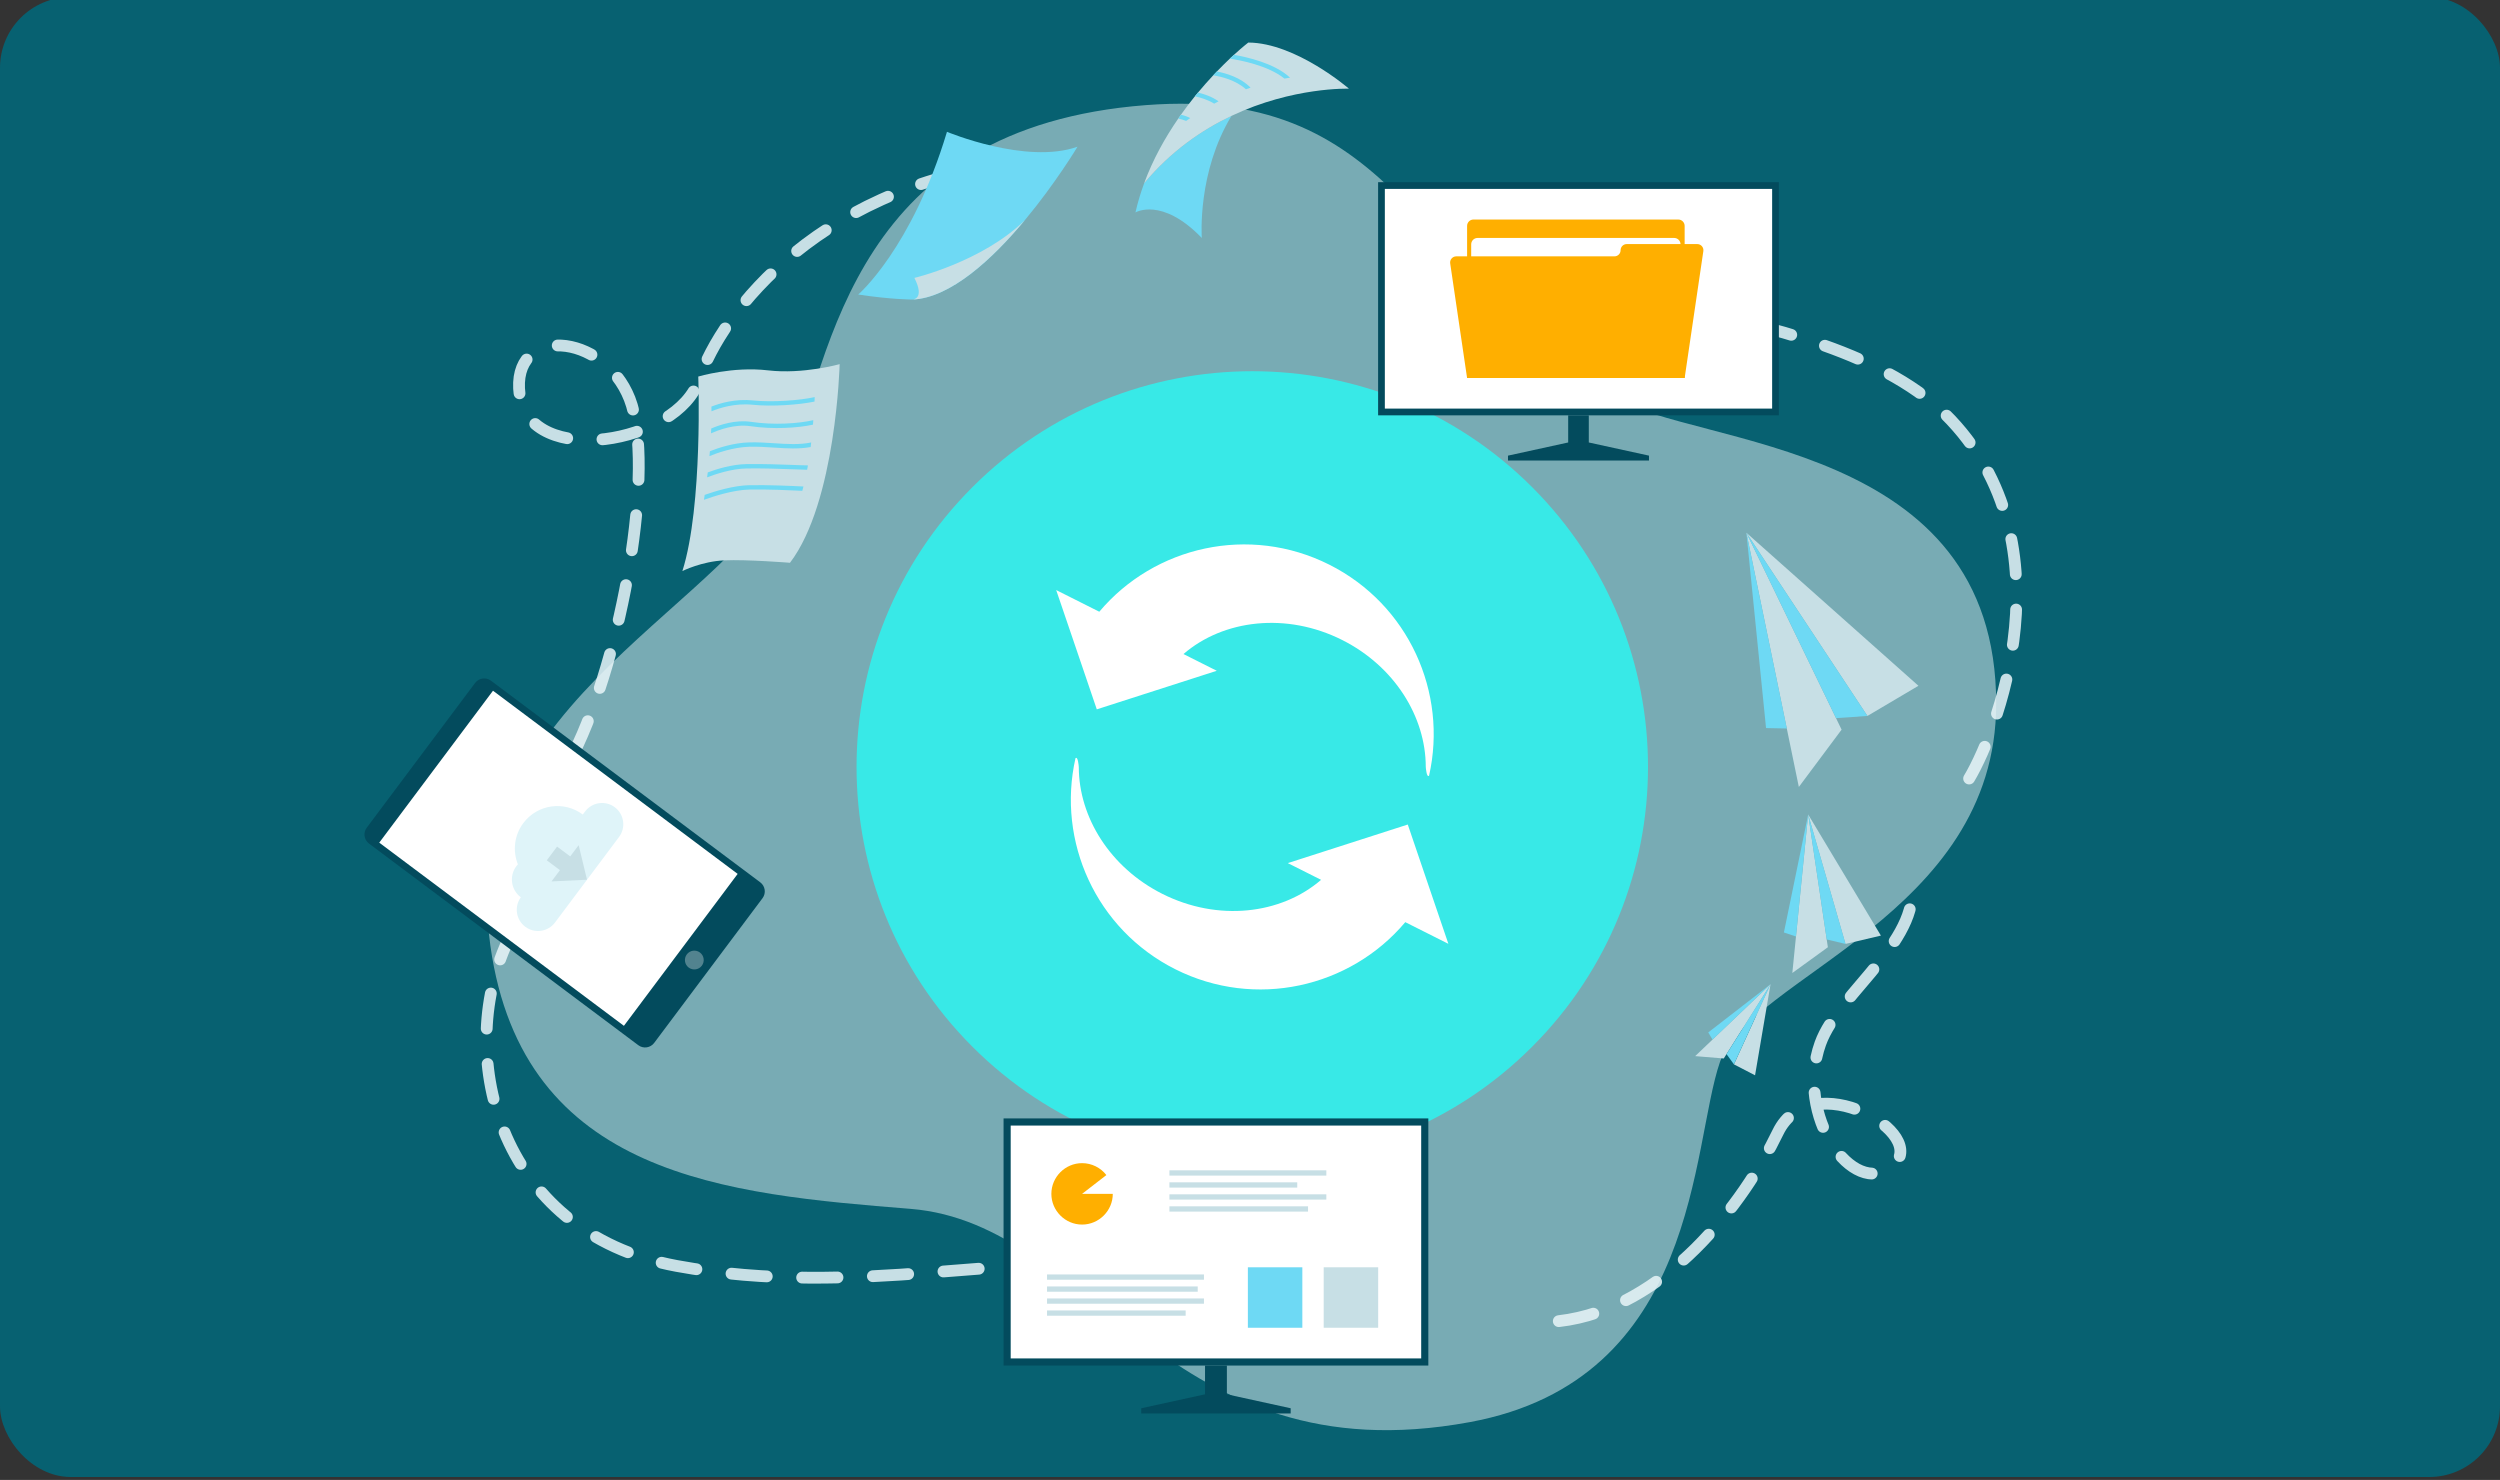
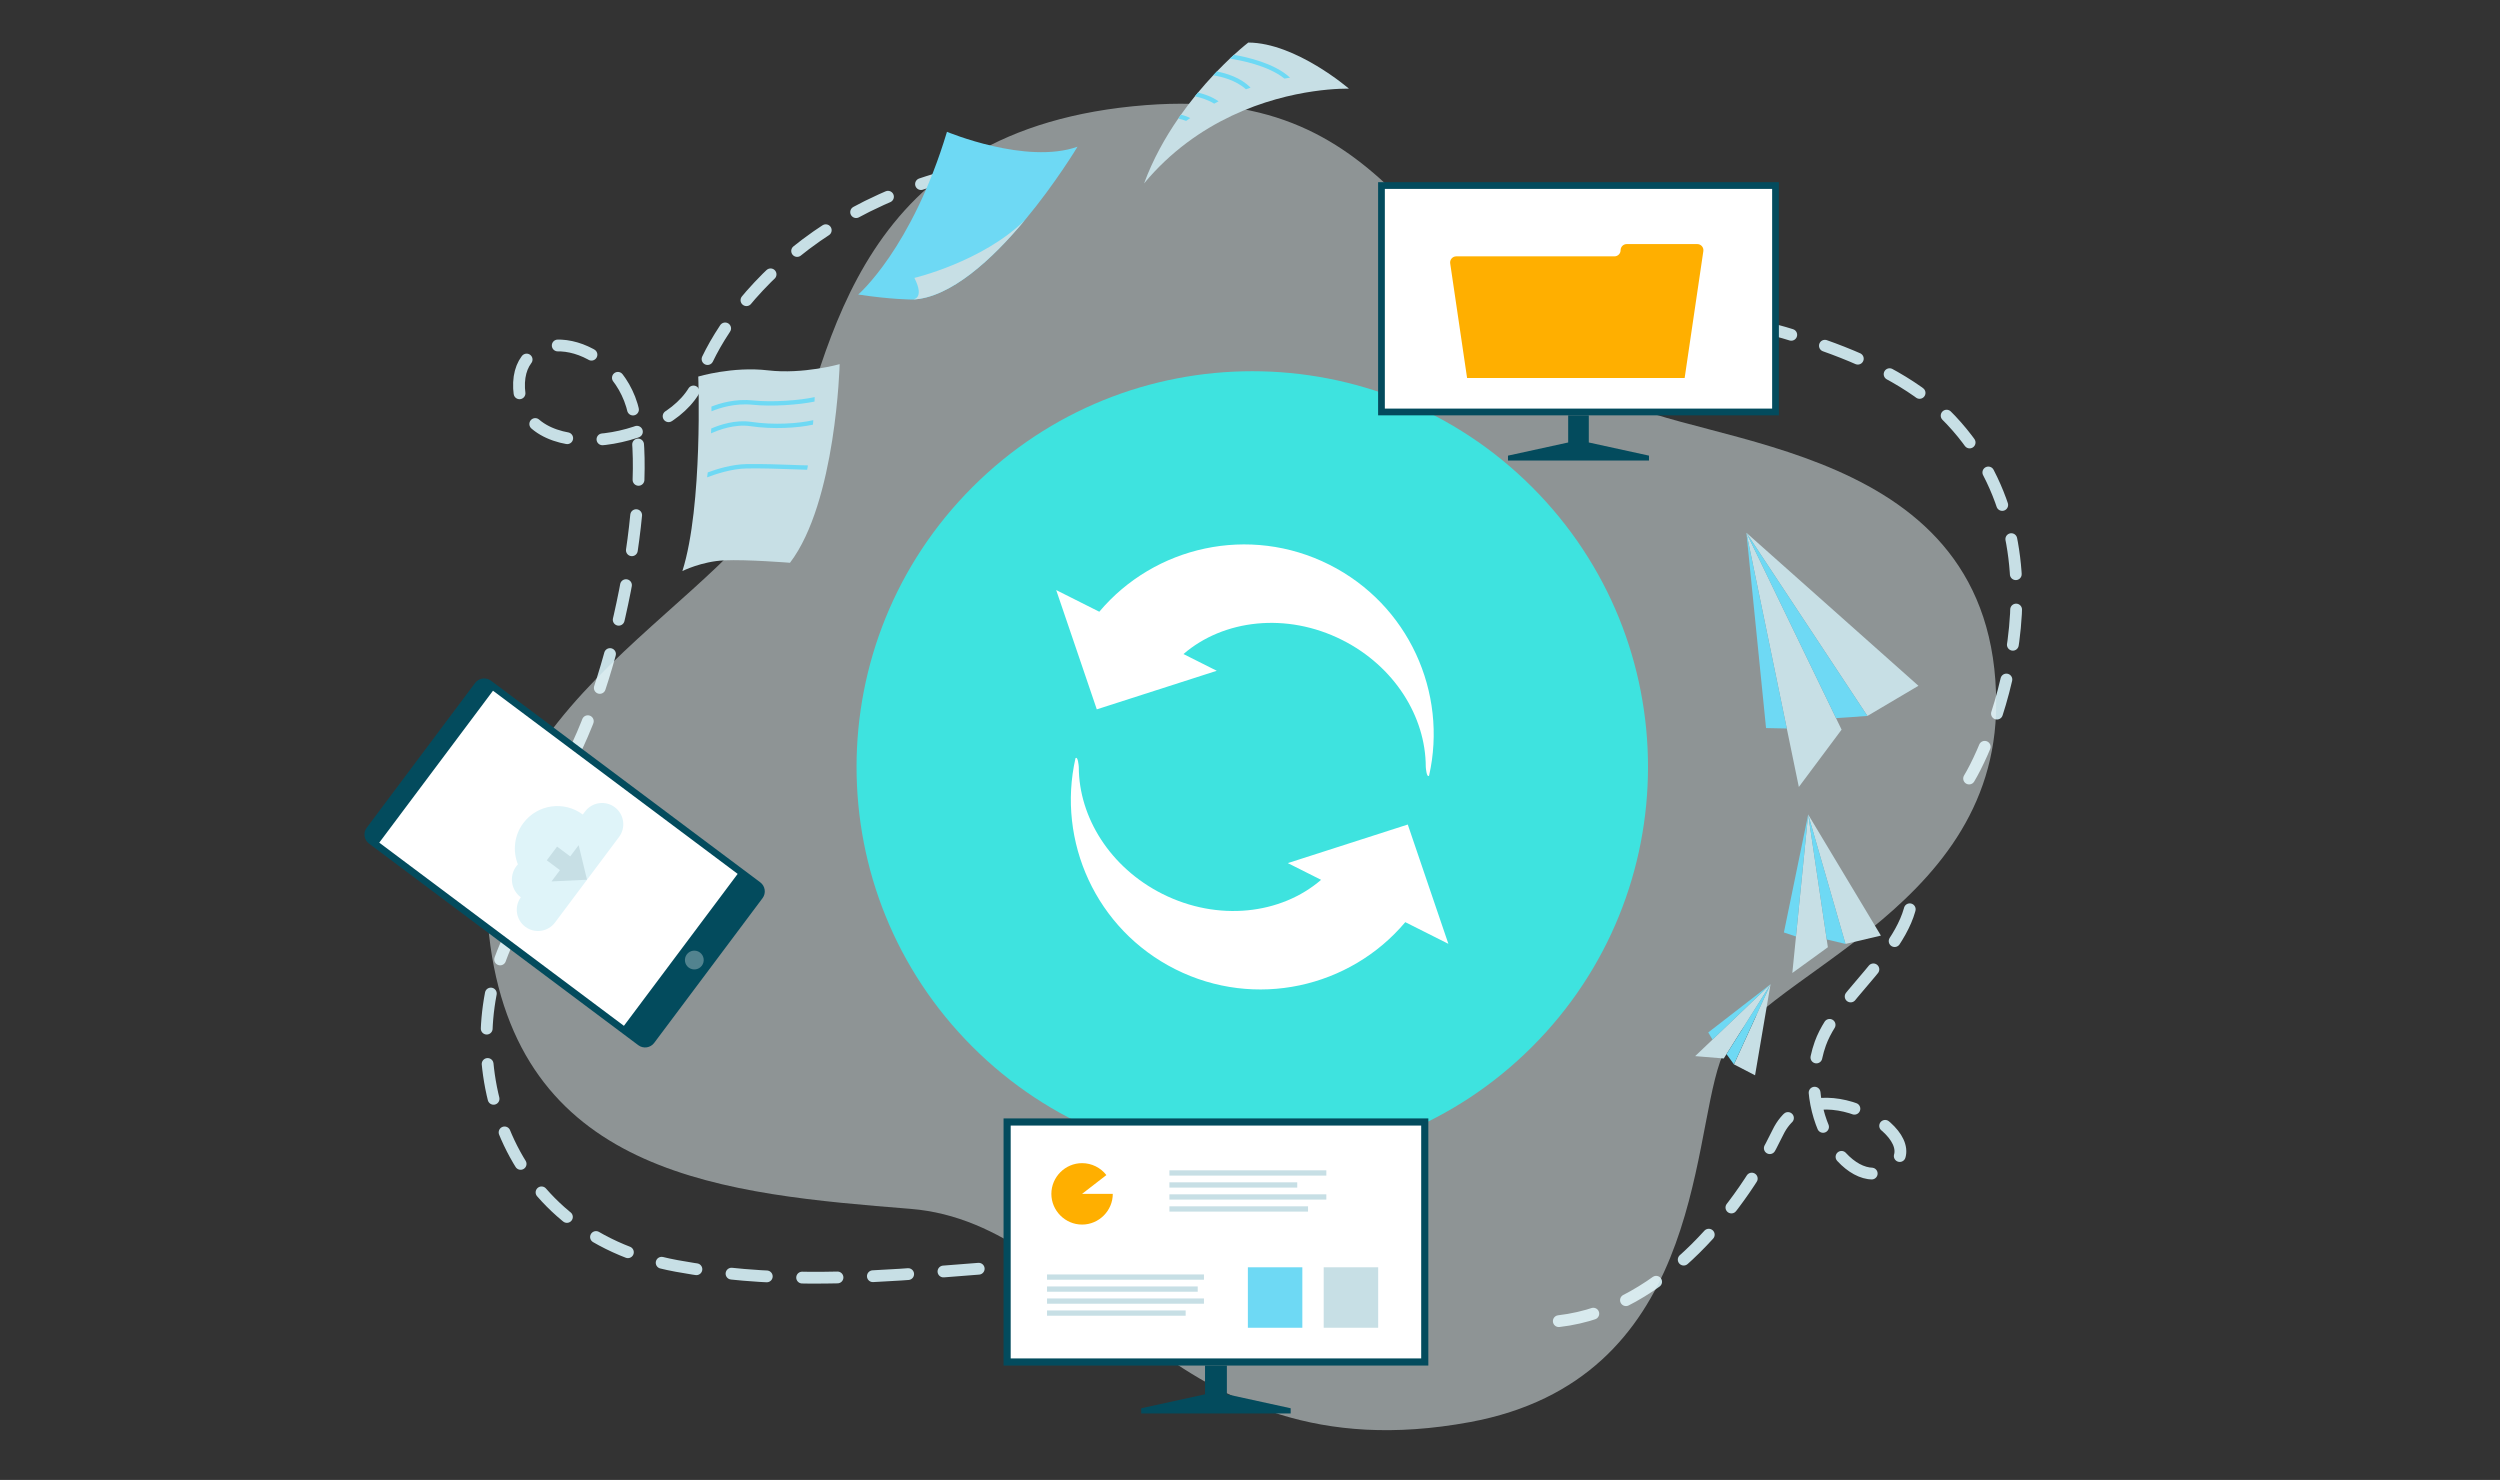
<svg xmlns="http://www.w3.org/2000/svg" width="424" height="251" viewBox="0 0 424 251" fill="none">
  <rect x="0" y="0" width="424" height="251" fill="#333333" stroke="none" />
-   <rect y="-0.5" width="424" height="251" rx="12" fill="#076171" />
  <path d="M264.371 224.066C282.413 221.999 295.804 203.937 301.533 192.046C307.076 180.54 327.729 192.335 320.964 197.832C314.198 203.329 304.371 189.159 308.729 176.982C311.919 168.068 326.672 159.143 324.03 148.479" stroke="#C7DFE5" stroke-width="2" stroke-miterlimit="10" stroke-linecap="round" stroke-dasharray="6 6" />
  <path d="M97.272 127.803C105.518 111.278 111.226 78.979 106.786 67.643C102.346 56.306 86.535 55.105 88.135 66.951C89.826 79.476 114.961 75.335 118.591 64.341C122.22 53.346 139.292 30.324 175.791 27.246" stroke="#C7DFE5" stroke-width="2" stroke-miterlimit="10" stroke-linecap="round" stroke-dasharray="6 6" />
  <path d="M189.909 215.483C173.175 211.788 145.547 220.373 114.749 214.701C83.951 209.029 76.904 177.976 86.488 158.828" stroke="#C7DFE5" stroke-width="2" stroke-miterlimit="10" stroke-linecap="round" stroke-dasharray="6 6" />
  <path d="M240.717 39.43C250.558 51.866 309.758 48.785 330.901 71.257C352.045 93.73 337.244 127.961 333.016 133.469" stroke="#C7DFE5" stroke-width="2" stroke-miterlimit="10" stroke-linecap="round" stroke-dasharray="6 6" />
  <path d="M194.338 17.829C237.959 14.462 240.692 48.007 273.655 67.416C288.025 75.877 338.607 74.663 338.553 119.405C338.509 155.232 296.673 165.78 291.715 180.084C286.756 194.388 288.303 234 249.259 241.195C197.741 250.689 185.571 207.539 154.462 205.026C123.353 202.513 88.713 199.669 83.175 160.443C77.32 118.97 126.207 101.677 133.517 80.246C140.826 58.816 145.213 21.621 194.338 17.829Z" fill="#EAF6F9" fill-opacity="0.5" />
  <path opacity="0.74" d="M259.844 177.532C286.055 151.322 286.055 108.826 259.844 82.616C233.634 56.406 191.139 56.406 164.929 82.616C138.718 108.827 138.718 151.322 164.929 177.532C191.139 203.743 233.634 203.743 259.844 177.532Z" fill="#22FFF8" />
  <path d="M301.697 30.898H233.727V70.442H301.697V30.898Z" fill="#034B5D" />
  <path d="M300.554 32.039H234.869V69.297H300.554V32.039Z" fill="white" />
-   <path d="M284.634 37.232H249.903C249.305 37.232 248.82 37.717 248.82 38.315V64.111H285.716V38.315C285.716 37.717 285.231 37.232 284.634 37.232Z" fill="#FFAF00" />
  <path d="M283.938 40.357H250.596C249.998 40.357 249.514 40.842 249.514 41.44V63.605H285.021V41.44C285.021 40.842 284.536 40.357 283.938 40.357Z" fill="white" />
  <path d="M288.887 42.587L285.716 64.111H248.818L245.953 44.671C245.86 44.042 246.348 43.477 246.983 43.477H273.812C274.387 43.477 274.853 43.011 274.853 42.436C274.853 41.861 275.32 41.395 275.895 41.395H287.857C288.492 41.394 288.979 41.959 288.887 42.587Z" fill="#FFAF00" />
  <path d="M269.46 75.044V70.443H265.964V75.044L255.756 77.276V78.11H265.964H269.46H279.668V77.276L269.46 75.044Z" fill="#034B5D" />
  <path d="M305.083 133.469L303.041 123.551L296.189 90.35L312.334 123.748L305.083 133.469Z" fill="#C7DFE5" />
  <path d="M296.186 90.356L325.366 116.308L316.716 121.424L296.186 90.356Z" fill="#C7DFE5" />
  <path d="M316.716 121.424L311.393 121.794L296.186 90.356L316.716 121.424Z" fill="#6ED9F4" />
  <path d="M303.041 123.551L299.521 123.481L296.189 90.35L303.041 123.551Z" fill="#6ED9F4" />
  <path d="M303.979 165.018L304.598 158.834L306.666 138.131L310.006 160.651L303.979 165.018Z" fill="#C7DFE5" />
  <path d="M306.662 138.131L319.002 158.677L312.998 160.09L306.662 138.131Z" fill="#C7DFE5" />
  <path d="M312.998 160.09L309.813 159.332L306.662 138.131L312.998 160.09Z" fill="#6ED9F4" />
  <path d="M304.598 158.834L302.549 158.149L306.665 138.131L304.598 158.834Z" fill="#6ED9F4" />
  <path d="M287.502 179.118L290.443 176.313L300.287 166.92L292.352 179.518L287.502 179.118Z" fill="#C7DFE5" />
  <path d="M300.284 166.92L297.657 182.372L294.076 180.516L300.284 166.92Z" fill="#C7DFE5" />
  <path d="M294.076 180.516L292.818 178.782L300.284 166.92L294.076 180.516Z" fill="#6ED9F4" />
  <path d="M290.444 176.313L289.719 175.1L300.287 166.92L290.444 176.313Z" fill="#6ED9F4" />
  <path d="M242.246 189.684H170.203V231.598H242.246V189.684Z" fill="#034B5D" />
  <path d="M241.035 190.896H171.414V230.388H241.035V190.896Z" fill="white" />
  <path d="M208.079 236.474V231.598H204.372V236.474L193.553 238.84V239.723H204.372H208.079H218.898V238.84L208.079 236.474Z" fill="#034B5D" />
  <path d="M183.52 202.479H188.729C188.729 205.336 186.377 207.688 183.52 207.688C180.662 207.688 178.311 205.336 178.311 202.479C178.311 199.621 180.662 197.27 183.52 197.27C185.131 197.27 186.655 198.017 187.641 199.292L183.52 202.479Z" fill="#FFAF00" />
  <path d="M224.947 198.486H198.332V199.382H224.947V198.486Z" fill="#C7DFE5" />
  <path d="M220.013 200.521H198.332V201.417H220.013V200.521Z" fill="#C7DFE5" />
  <path d="M224.947 202.557H198.332V203.452H224.947V202.557Z" fill="#C7DFE5" />
  <path d="M221.844 204.592H198.332V205.487H221.844V204.592Z" fill="#C7DFE5" />
  <path d="M204.191 216.146H177.576V217.042H204.191V216.146Z" fill="#C7DFE5" />
  <path d="M203.133 218.182H177.576V219.077H203.133V218.182Z" fill="#C7DFE5" />
  <path d="M204.191 220.217H177.576V221.112H204.191V220.217Z" fill="#C7DFE5" />
  <path d="M201.088 222.252H177.576V223.147H201.088V222.252Z" fill="#C7DFE5" />
  <path d="M220.877 214.932H211.639V225.187H220.877V214.932Z" fill="#6ED9F4" />
  <path d="M233.738 214.932H224.5V225.187H233.738V214.932Z" fill="#C7DFE5" />
  <path d="M129.326 152.331L110.945 176.881C110.31 177.73 109.106 177.903 108.257 177.267L62.582 143.068C61.733 142.433 61.56 141.229 62.196 140.38L80.577 115.83C81.213 114.981 82.416 114.808 83.266 115.444L128.94 149.642C129.789 150.278 129.962 151.482 129.326 152.331Z" fill="#034B5D" />
  <path d="M83.612 117.146L64.32 142.914L105.816 173.98L125.107 148.212L83.612 117.146Z" fill="white" />
  <path d="M118.713 161.547C119.418 162.075 119.561 163.074 119.034 163.78C118.505 164.485 117.506 164.628 116.801 164.101C116.096 163.572 115.953 162.573 116.48 161.868C117.008 161.162 118.008 161.019 118.713 161.547Z" fill="#52838F" />
  <path d="M99.226 137.631L98.841 138.145C95.656 135.76 91.141 136.409 88.756 139.594C87.194 141.68 86.934 144.336 87.834 146.591C87.742 146.69 87.654 146.794 87.571 146.904C86.323 148.572 86.663 150.935 88.329 152.183L88.331 152.184C87.178 153.774 87.509 156 89.087 157.181C90.679 158.374 92.936 158.049 94.129 156.456L104.992 141.949C106.184 140.356 105.859 138.099 104.267 136.906C102.676 135.714 100.417 136.038 99.226 137.631Z" fill="#DFF4F9" />
  <path d="M99.56 149.202L93.535 149.489L98.14 143.34L99.56 149.202Z" fill="#C7DFE5" />
  <path d="M94.481 143.581L92.736 145.91L95.699 148.129L97.444 145.799L94.481 143.581Z" fill="#C7DFE5" />
  <path d="M133.983 95.447C141.82 85.153 142.405 61.758 142.405 61.758C142.405 61.758 136.205 63.513 130.239 62.811C124.273 62.109 118.425 63.863 118.425 63.863C118.425 63.863 119.244 85.738 115.734 96.851C115.734 96.851 118.981 95.213 122.84 95.037C126.7 94.862 133.983 95.447 133.983 95.447Z" fill="#C7DFE5" />
  <path d="M138.173 67.344C138.166 67.573 138.151 67.825 138.143 68.106C135.596 68.647 130.939 68.995 127.651 68.647C124.645 68.336 121.965 69.217 120.669 69.758C120.669 69.491 120.662 69.225 120.654 68.958C122.098 68.388 124.734 67.596 127.725 67.914C131.028 68.261 135.744 67.899 138.173 67.344Z" fill="#6ED9F4" />
  <path d="M137.936 71.262C137.921 71.506 137.899 71.765 137.877 72.024C135.308 72.579 131.176 72.861 127.237 72.276C124.615 71.891 121.861 72.92 120.588 73.498C120.602 73.223 120.61 72.95 120.625 72.675C122.076 72.046 124.727 71.157 127.348 71.543C131.309 72.136 135.464 71.825 137.936 71.262Z" fill="#6ED9F4" />
-   <path d="M137.575 75.043C137.552 75.302 137.515 75.561 137.486 75.82C135.472 76.183 133.443 76.057 131.318 75.916C129.955 75.828 128.556 75.731 127.105 75.768C124.291 75.843 121.47 76.886 120.322 77.36C120.345 77.086 120.367 76.812 120.397 76.531C121.744 75.99 124.38 75.094 127.083 75.028C128.572 74.991 129.993 75.087 131.362 75.176C133.517 75.316 135.575 75.45 137.575 75.043Z" fill="#6ED9F4" />
  <path d="M137.025 78.93C136.981 79.182 136.937 79.426 136.892 79.67C136.107 79.656 135.189 79.618 134.167 79.582C132.071 79.507 129.458 79.411 126.681 79.448C124.067 79.485 121.297 80.433 119.928 80.958C119.965 80.692 120.002 80.41 120.032 80.122C121.535 79.559 124.141 78.744 126.673 78.707C129.465 78.671 132.086 78.767 134.196 78.841C135.271 78.886 136.226 78.922 137.025 78.93Z" fill="#6ED9F4" />
-   <path d="M136.264 82.509C136.205 82.761 136.138 83.005 136.071 83.242C134.139 83.146 130.088 82.968 127.141 83.028C124.357 83.079 120.907 84.219 119.389 84.767C119.426 84.515 119.47 84.234 119.514 83.931C121.21 83.331 124.416 82.332 127.126 82.287C130.178 82.228 134.391 82.412 136.264 82.509Z" fill="#6ED9F4" />
-   <path d="M203.826 40.361C197.045 33.34 192.57 36.032 192.57 36.032C192.958 34.336 193.457 32.692 194.036 31.109C198.574 25.646 203.83 22.04 208.862 19.658C203.063 29.197 203.809 40.081 203.826 40.361Z" fill="#6ED9F4" />
  <path d="M228.784 15.043C228.784 15.043 219.314 14.702 208.866 19.649L208.859 19.656C203.832 22.041 198.574 25.647 194.035 31.104C195.545 27.002 197.627 23.307 199.833 20.108C199.981 19.886 200.137 19.664 200.292 19.449C201.077 18.339 201.869 17.302 202.654 16.332C202.832 16.117 203.009 15.902 203.18 15.695C204.068 14.629 204.935 13.659 205.756 12.778H205.763C205.971 12.555 206.171 12.341 206.378 12.126C207.17 11.304 207.918 10.571 208.577 9.941C208.821 9.712 209.058 9.497 209.28 9.297C210.761 7.942 211.708 7.217 211.708 7.217C219.781 7.254 228.784 15.043 228.784 15.043Z" fill="#C7DFE5" />
  <path d="M218.796 13.173C218.507 13.217 218.182 13.269 217.841 13.328C215.049 11.085 210.266 10.196 208.578 9.945C208.823 9.715 209.06 9.501 209.281 9.301C211.503 9.678 216.175 10.722 218.796 13.173Z" fill="#6ED9F4" />
  <path d="M212.096 14.865C211.837 14.946 211.578 15.042 211.311 15.146C209.594 13.569 207.069 12.984 205.766 12.777C205.973 12.555 206.173 12.34 206.38 12.125C207.927 12.414 210.415 13.132 212.096 14.865Z" fill="#6ED9F4" />
  <path d="M206.667 17.187C206.423 17.313 206.179 17.439 205.927 17.58C204.845 16.898 203.535 16.529 202.654 16.336C202.832 16.122 203.01 15.906 203.18 15.699C204.195 15.936 205.564 16.388 206.667 17.187Z" fill="#6ED9F4" />
  <path d="M201.863 20.029C201.633 20.184 201.396 20.347 201.167 20.51C200.737 20.333 200.219 20.192 199.834 20.11C199.982 19.888 200.138 19.666 200.293 19.451C200.767 19.57 201.381 19.755 201.863 20.029Z" fill="#6ED9F4" />
  <path d="M182.746 24.881C182.746 24.881 179.058 31.049 173.786 37.372C168.359 43.873 161.243 50.545 154.727 50.804C154.727 50.804 151.152 50.804 145.553 49.952C145.553 49.952 154.653 42.156 160.606 22.355C160.606 22.355 174.045 27.976 182.746 24.881Z" fill="#6ED9F4" />
  <path d="M173.786 37.371C168.358 43.872 161.243 50.544 154.727 50.803C154.727 50.803 156.943 50.803 155.082 47.131C155.082 47.131 166.544 44.428 173.786 37.371Z" fill="#C7DFE5" />
  <path d="M225.445 95.764C211.886 88.949 195.802 92.629 186.44 103.749L179.129 100.074L182.433 109.776L186.016 120.307L195.933 117.118L206.362 113.764L200.717 110.927C207.514 105.059 218.205 103.804 227.625 108.539C236.515 113.009 241.8 121.565 241.811 130.046C241.811 130.046 241.808 130.051 241.811 130.059C241.824 130.246 241.951 131.936 242.366 131.562C242.369 131.557 242.369 131.557 242.369 131.557L242.371 131.551C245.556 117.487 238.917 102.537 225.445 95.764Z" fill="white" />
  <path d="M199.33 164.383C212.889 171.198 228.973 167.517 238.336 156.398L245.646 160.073L242.341 150.371L238.759 139.84L228.84 143.029L218.412 146.383L224.056 149.22C217.26 155.088 206.569 156.343 197.149 151.608C188.259 147.139 182.974 138.582 182.963 130.101C182.963 130.101 182.965 130.096 182.963 130.088C182.95 129.901 182.823 128.211 182.408 128.585C182.405 128.59 182.405 128.59 182.405 128.59L182.402 128.596C179.219 142.66 185.858 157.61 199.33 164.383Z" fill="white" />
</svg>